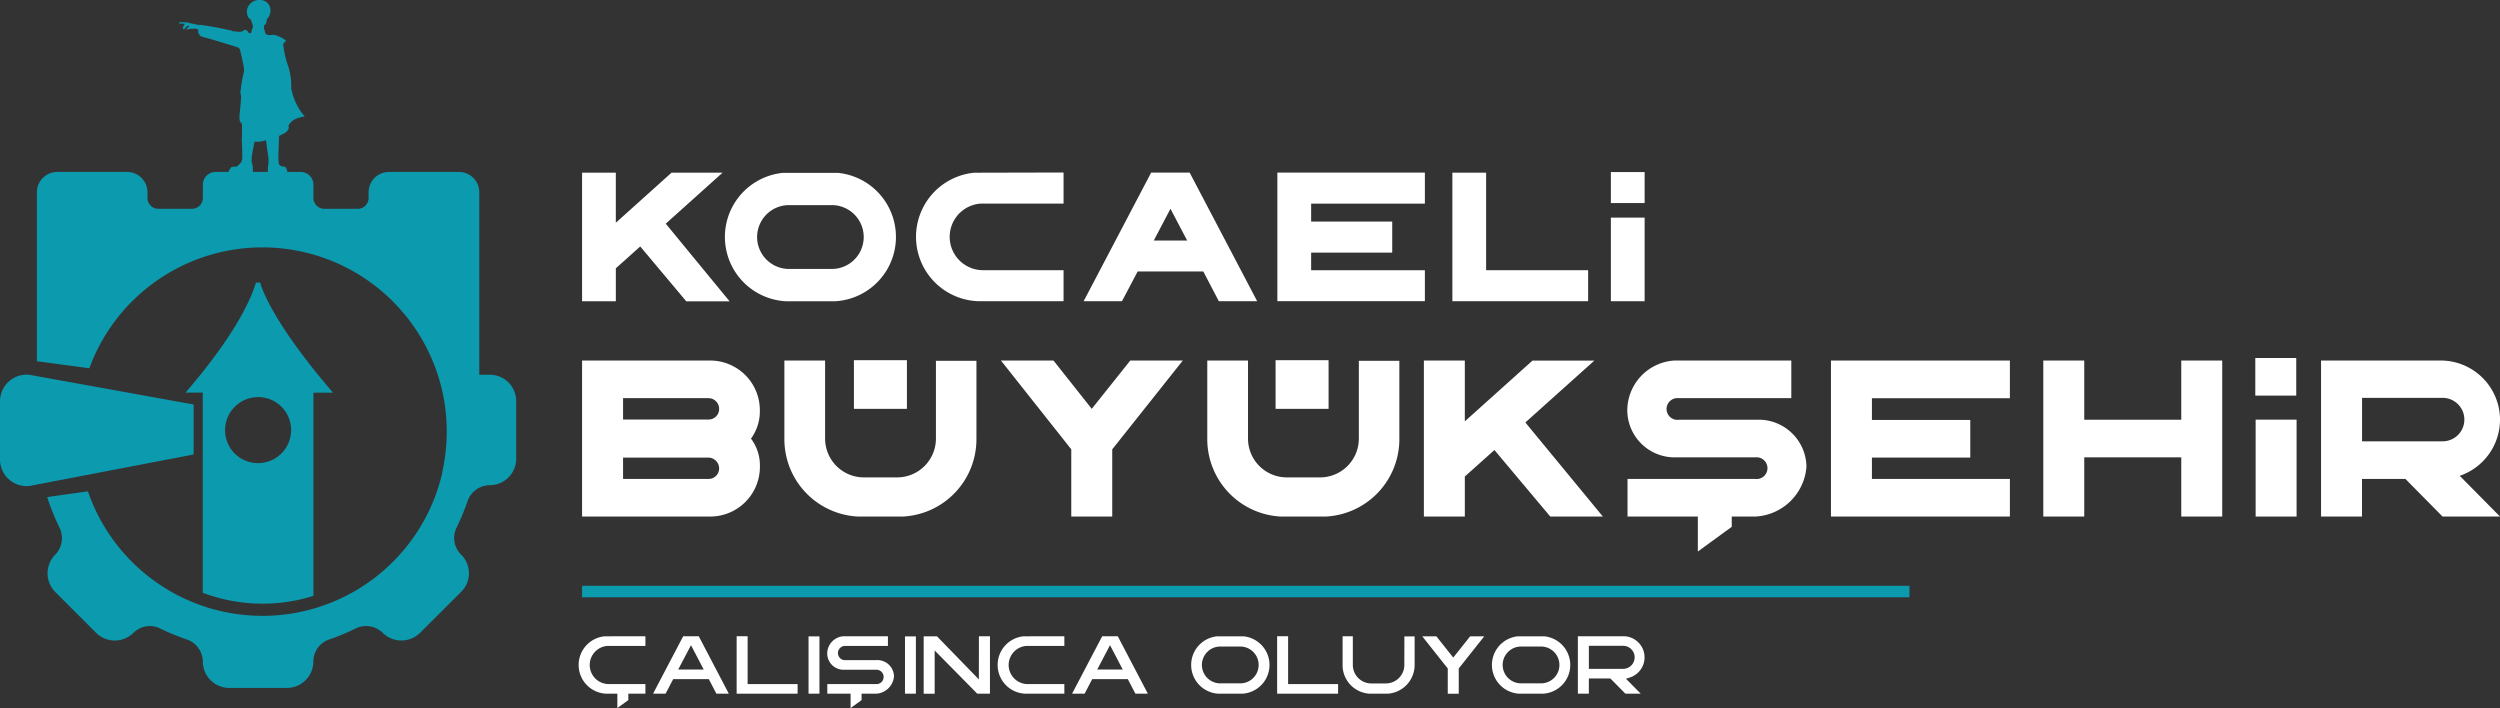
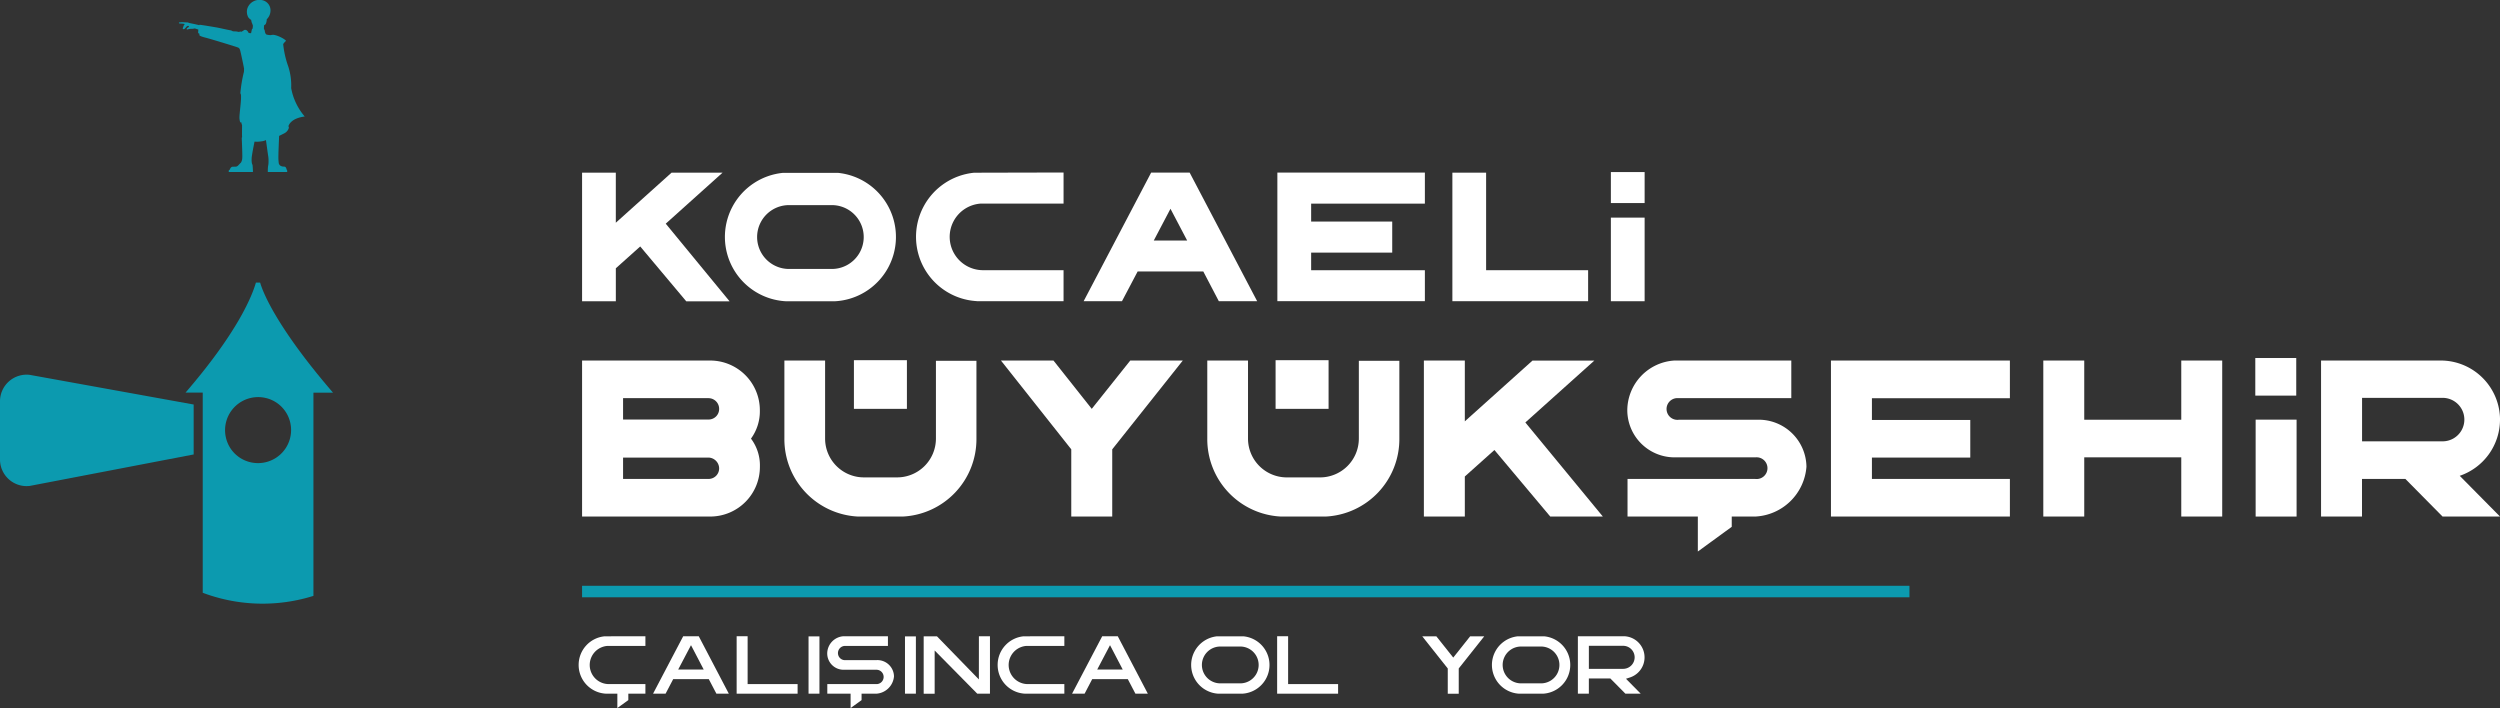
<svg xmlns="http://www.w3.org/2000/svg" id="Group_7" data-name="Group 7" width="161.014" height="45.602" viewBox="0 0 161.014 45.602">
  <rect x="0" y="0" width="161.014" height="45.602" fill="#333333" stroke="none" />
  <defs>
    <clipPath id="clip-path">
      <rect id="Rectangle_24" data-name="Rectangle 24" width="161.014" height="45.602" fill="none" />
    </clipPath>
  </defs>
  <g id="Group_6" data-name="Group 6" clip-path="url(#clip-path)">
    <path id="Path_104" data-name="Path 104" d="M33.869,50.327a2.13,2.13,0,0,1-2.557,2.557A2.108,2.108,0,0,1,29.727,51.3a2.13,2.13,0,0,1,2.557-2.557,2.108,2.108,0,0,1,1.585,1.585m-2.21-9.017c-.252.875-1.175,3.191-4.534,7.088h1.108V61.29a10.943,10.943,0,0,0,7.13.2V48.4h1.259c-3.359-3.9-4.44-6.212-4.692-7.088Z" transform="translate(-15.176 -23.112)" fill="#0c9aaf" />
-     <path id="Path_105" data-name="Path 105" d="M17.12,25.141H16.9a.821.821,0,0,0-.821.821v.852a.7.7,0,0,1-.7.7H13.211a.7.7,0,0,1-.7-.7v-.365A1.308,1.308,0,0,0,11.2,25.141H6.7a1.309,1.309,0,0,0-1.309,1.308V37.331l3.376.453a11.875,11.875,0,0,1,22.892,2.327,12,12,0,0,1-.172,4.407H31.5A11.888,11.888,0,0,1,8.676,45.711l-2.622.369a14.149,14.149,0,0,0,.785,1.953,1.529,1.529,0,0,1-.263,1.751,1.707,1.707,0,0,0,0,2.412L9.2,54.82a1.707,1.707,0,0,0,2.413,0l0,0a1.5,1.5,0,0,1,1.725-.273,14.211,14.211,0,0,0,1.695.7,1.522,1.522,0,0,1,1.043,1.42,1.709,1.709,0,0,0,1.709,1.707h3.7a1.71,1.71,0,0,0,1.71-1.709v0a1.5,1.5,0,0,1,1.027-1.415,14.172,14.172,0,0,0,1.683-.7,1.529,1.529,0,0,1,1.751.266,1.713,1.713,0,0,0,2.421,0L32.7,52.2a1.685,1.685,0,0,0,.027-2.4,1.511,1.511,0,0,1-.3-1.769,14.164,14.164,0,0,0,.694-1.674,1.535,1.535,0,0,1,1.438-1.043,1.7,1.7,0,0,0,1.7-1.7V39.9a1.7,1.7,0,0,0-1.7-1.7h-.676V26.449a1.309,1.309,0,0,0-1.308-1.308H28.063a1.309,1.309,0,0,0-1.309,1.308v.365a.7.7,0,0,1-.7.7H23.9a.7.7,0,0,1-.7-.7v-.852a.821.821,0,0,0-.821-.821H17.12Z" transform="translate(-3.014 -14.066)" fill="#0c9aaf" />
    <path id="Path_106" data-name="Path 106" d="M12.473,56.7,1.91,54.789A1.714,1.714,0,0,0,0,56.493v3.751a1.714,1.714,0,0,0,1.91,1.7l10.563-2.028Z" transform="translate(0 -30.647)" fill="#0c9aaf" />
    <path id="Path_107" data-name="Path 107" d="M34.252,7.5a3.877,3.877,0,0,1-.87-1.825,3.938,3.938,0,0,0-.241-1.548,6.2,6.2,0,0,1-.274-1.288,1.047,1.047,0,0,1,.168-.192c.1-.036-.5-.394-.826-.405a1,1,0,0,0-.159.022,1.282,1.282,0,0,1-.258-.039.191.191,0,0,1-.077-.1.757.757,0,0,1-.04-.181c0-.037-.047-.054-.047-.054s0-.085,0-.13a1.019,1.019,0,0,1,.013-.133c.051-.037.07-.033.105-.086a.8.8,0,0,0,.063-.3.789.789,0,0,0,.24-.516A.667.667,0,0,0,31.438,0a.813.813,0,0,0-.881.555.761.761,0,0,0,.062.559.636.636,0,0,0,.185.167s.021.115.039.172a1.2,1.2,0,0,1,.074.2c0,.044-.02.2-.02.2a.039.039,0,0,0-.039.028c-.009.03-.059.256-.059.256a.674.674,0,0,1-.152-.015c-.019-.013-.078-.211-.25-.2-.034,0-.193.119-.215.121s-.111-.029-.122,0-.127,0-.154-.009a1.905,1.905,0,0,0-.239-.014c-.059,0-.146-.069-.178-.066s-.746-.156-.837-.173-1.105-.19-1.16-.183c-.033,0-.016.032-.04.022h0c-.034-.012-.307-.072-.346-.08s-.235-.045-.3-.064a.518.518,0,0,0-.107-.034c-.011,0-.2,0-.285-.014a1.443,1.443,0,0,0-.152.008c-.034,0-.079.005-.093.008-.032.006-.021.072.049.073.112,0,.163.007.21.009a.744.744,0,0,1,.1.022s-.032.054-.069.1c-.019.081-.082.2-.048.22.093.056.169-.089.233-.151.014-.014.04-.046.07-.049.008,0,.046,0,.052,0,.027.027.044.052.033.062-.055.038-.067.044-.115.076a.091.091,0,0,0-.028.087c.02.025.068,0,.106-.012A.742.742,0,0,1,27,1.858a1.093,1.093,0,0,0,.167-.026c.051.009.215.067.238.074a2.157,2.157,0,0,0-.013.226.466.466,0,0,0,.076.03s0,.067.011.113.261.119.39.151c.295.072,1.995.593,2.057.622s.129.026.18.231c.077.311.243,1.12.242,1.152-.005.127,0,.078-.008.193a8.853,8.853,0,0,0-.231,1.389c.138.09-.089,1.373-.055,1.646.037.292.073.209.135.243-.019.109.03.1.03.168,0,.285-.011.711.006.767,0,0-.027.013-.025.07,0,.033.051,1.111.03,1.3a.559.559,0,0,1-.088.272.935.935,0,0,0-.091.09c-.184.206-.177.155-.455.171-.111.007-.184.214-.184.214h-.042l-.012.125H30.92c0-.154-.023-.437-.023-.437s-.023-.066-.045-.126a1.316,1.316,0,0,1-.016-.286c-.01-.158.185-1.1.185-1.11a1.642,1.642,0,0,0,.4-.011.954.954,0,0,0,.336-.087c.024.147.113.833.143,1.011a2.137,2.137,0,0,1,.022.449,1.263,1.263,0,0,1-.029.231,2.83,2.83,0,0,0-.015.366h1.249l-.006-.126-.027-.015a.381.381,0,0,0-.033-.108c-.03-.058-.053-.1-.145-.1-.247,0-.316-.142-.332-.212a3.182,3.182,0,0,1-.024-.489c0-.249.046-1.276.046-1.276s.263-.128.345-.172c.26-.14.332-.424.249-.441.042-.126.2-.522,1.056-.637" transform="translate(-14.629 0)" fill="#0c9aaf" />
    <rect id="Rectangle_15" data-name="Rectangle 15" width="85.491" height="0.741" transform="translate(37.489 37.728)" fill="#0c9aaf" />
    <path id="Path_108" data-name="Path 108" d="M84.6,94.864a1.849,1.849,0,0,0,1.742,1.852h.751v.926l.707-.511v-.415h1.1V96.1h-2.38a1.231,1.231,0,0,1-.058-2.459H88.9v-.623l-2.628.005A1.849,1.849,0,0,0,84.6,94.864" transform="translate(-47.332 -52.041)" fill="#fff" />
    <path id="Path_109" data-name="Path 109" d="M97.1,95.161l.824-1.567.818,1.567Zm.322-2.143-1.942,3.7h.807l.491-.939h2.291l.491.939h.8l-1.937-3.7Z" transform="translate(-53.42 -52.041)" fill="#fff" />
    <path id="Path_110" data-name="Path 110" d="M108.4,93.018h-.707v3.7h3.926V96.1H108.4Z" transform="translate(-60.249 -52.041)" fill="#fff" />
    <rect id="Rectangle_16" data-name="Rectangle 16" width="0.702" height="3.689" transform="translate(52.075 40.987)" fill="#fff" />
    <path id="Path_111" data-name="Path 111" d="M124.141,94.559H122.1a.455.455,0,0,1-.469-.459.462.462,0,0,1,.453-.459h2.766v-.622h-2.865a1.12,1.12,0,0,0-1.045,1.118,1.052,1.052,0,0,0,1.04,1.04h2.116a.462.462,0,1,1-.011.923h-3.14v.618h1.5v.926l.707-.511v-.414h.943A1.22,1.22,0,0,0,125.24,95.6a1.07,1.07,0,0,0-1.1-1.045" transform="translate(-67.662 -52.041)" fill="#fff" />
    <rect id="Rectangle_17" data-name="Rectangle 17" width="0.702" height="3.689" transform="translate(58.286 40.987)" fill="#fff" />
    <path id="Path_112" data-name="Path 112" d="M138.595,95.8l-2.7-2.777-.855,0v3.7h.707V93.936l2.744,2.782h.818v-3.7h-.712Z" transform="translate(-75.55 -52.041)" fill="#fff" />
    <path id="Path_113" data-name="Path 113" d="M145.858,94.864a1.849,1.849,0,0,0,1.742,1.852h2.554V96.1h-2.38a1.231,1.231,0,0,1-.058-2.459h2.438v-.623l-2.629.005a1.849,1.849,0,0,0-1.667,1.842" transform="translate(-81.604 -52.041)" fill="#fff" />
    <path id="Path_114" data-name="Path 114" d="M158.358,95.161l.824-1.567L160,95.161Zm.322-2.143-1.942,3.7h.807l.491-.939h2.291l.491.939h.8l-1.937-3.7Z" transform="translate(-87.691 -52.041)" fill="#fff" />
    <path id="Path_115" data-name="Path 115" d="M177.32,96.059h-1.3a1.186,1.186,0,0,1-.058-2.37h1.42a1.186,1.186,0,0,1-.063,2.37m.2-3.03h-1.7a1.854,1.854,0,0,0,.074,3.695h1.556a1.853,1.853,0,0,0,.069-3.695" transform="translate(-97.435 -52.047)" fill="#fff" />
    <path id="Path_116" data-name="Path 116" d="M187.428,93.018h-.707v3.7h3.926V96.1h-3.219Z" transform="translate(-104.466 -52.041)" fill="#fff" />
-     <path id="Path_117" data-name="Path 117" d="M200.263,94.87a1.191,1.191,0,0,1-1.208,1.188h-.9a1.191,1.191,0,0,1-1.209-1.188V93.018h-.659V94.96a1.842,1.842,0,0,0,1.737,1.758h1.172a1.854,1.854,0,0,0,1.73-1.847V93.029h-.659Z" transform="translate(-109.816 -52.041)" fill="#fff" />
    <path id="Path_118" data-name="Path 118" d="M209.936,94.4l-1.087-1.367h-.908l1.641,2.069v1.626h.707V95.1l1.642-2.069h-.908Z" transform="translate(-116.338 -52.048)" fill="#fff" />
    <path id="Path_119" data-name="Path 119" d="M221.293,96.059h-1.3a1.186,1.186,0,0,1-.058-2.37h1.42a1.186,1.186,0,0,1-.063,2.37m.2-3.03h-1.7a1.854,1.854,0,0,0,.074,3.695h1.556a1.853,1.853,0,0,0,.069-3.695" transform="translate(-122.037 -52.047)" fill="#fff" />
    <path id="Path_120" data-name="Path 120" d="M233.581,95.118H231.4V93.635h2.179a.742.742,0,1,1,0,1.483m.485.549a1.361,1.361,0,0,0-.406-2.649h-2.966v3.7h.707v-.981h1.383l.971.981h.986l-.949-.961Z" transform="translate(-129.068 -52.041)" fill="#fff" />
    <path id="Path_121" data-name="Path 121" d="M87.274,31.4l1.571-1.406,2.965,3.533H94.6l-4.111-5L94.15,25.24H90.865l-3.592,3.226V25.24H85.1v8.283h2.174Z" transform="translate(-47.611 -14.121)" fill="#fff" />
    <path id="Path_122" data-name="Path 122" d="M110.065,27.347h2.859a2.056,2.056,0,0,1-.106,4.111h-2.647a2.056,2.056,0,0,1-.106-4.111m-.165,6.191h3.19a4.148,4.148,0,0,0,.165-8.27h-3.52a4.148,4.148,0,0,0,.165,8.27" transform="translate(-59.299 -14.136)" fill="#fff" />
    <path id="Path_123" data-name="Path 123" d="M137.841,33.522h5.589v-2h-5.222a2.147,2.147,0,0,1-.107-4.289h5.329v-2c-1.454,0-5.625.012-5.754.012a4.148,4.148,0,0,0,.165,8.27" transform="translate(-74.931 -14.121)" fill="#fff" />
    <path id="Path_124" data-name="Path 124" d="M164.029,27.568l1.074,2.044h-2.149Zm-2.115,4.04h4.23l1,1.914h2.469l-4.348-8.282h-2.481l-4.348,8.282h2.469Z" transform="translate(-88.644 -14.122)" fill="#fff" />
    <path id="Path_125" data-name="Path 125" d="M196.256,31.526h-7.325V30.392h5.222v-2h-5.222V27.237h7.325v-2h-9.5v8.282h9.5Z" transform="translate(-104.486 -14.122)" fill="#fff" />
    <path id="Path_126" data-name="Path 126" d="M221.083,31.526h-6.57V25.241H212.34v8.282h8.743Z" transform="translate(-118.799 -14.122)" fill="#fff" />
    <rect id="Rectangle_18" data-name="Rectangle 18" width="2.174" height="5.385" transform="translate(103.749 14.016)" fill="#fff" />
    <rect id="Rectangle_19" data-name="Rectangle 19" width="2.174" height="1.996" transform="translate(103.749 11.082)" fill="#fff" />
    <path id="Path_127" data-name="Path 127" d="M93.24,56.511h-5.5V55.135h5.5a.688.688,0,0,1,.688.688.679.679,0,0,1-.688.688m0,3.827h-5.5V58.961h5.5a.707.707,0,0,1,.688.688.679.679,0,0,1-.688.688m2.737-2.594a2.992,2.992,0,0,0,.573-1.821A3.2,3.2,0,0,0,93.4,52.712H85.1V62.759h8.3a3.2,3.2,0,0,0,3.153-3.21,2.863,2.863,0,0,0-.573-1.806" transform="translate(-47.611 -29.491)" fill="#fff" />
    <path id="Path_128" data-name="Path 128" d="M127.049,57.743V52.727H124.44v5.016a2.5,2.5,0,0,1-2.537,2.494h-2.064a2.5,2.5,0,0,1-2.537-2.494V52.712H114.68v5.031a4.987,4.987,0,0,0,4.729,5.016h2.91a4.987,4.987,0,0,0,4.73-5.016" transform="translate(-64.161 -29.491)" fill="#fff" />
    <path id="Path_129" data-name="Path 129" d="M153.509,62.76V58.431l4.544-5.719H154.67l-2.48,3.111-2.465-3.111h-3.383l4.529,5.719V62.76Z" transform="translate(-81.875 -29.491)" fill="#fff" />
    <path id="Path_130" data-name="Path 130" d="M184.148,62.759a4.988,4.988,0,0,0,4.73-5.016V52.727h-2.609v5.017a2.5,2.5,0,0,1-2.537,2.494h-2.064a2.5,2.5,0,0,1-2.537-2.494V52.712h-2.623v5.031a4.988,4.988,0,0,0,4.73,5.016Z" transform="translate(-98.752 -29.491)" fill="#fff" />
    <path id="Path_131" data-name="Path 131" d="M216.313,62.76H219.7L214.708,56.7l4.443-3.985h-3.984l-4.357,3.913V52.712h-2.637V62.76h2.637V60.18l1.906-1.706Z" transform="translate(-116.467 -29.491)" fill="#fff" />
    <path id="Path_132" data-name="Path 132" d="M246.3,56.526H241.24a.7.7,0,1,1-.029-1.39h7.267V52.713h-7.539a3.229,3.229,0,0,0-3.024,3.211,3.046,3.046,0,0,0,3,3.024h5.26a.7.7,0,1,1-.028,1.39H237.93V62.76h4.528v2.253l2.184-1.591V62.76h1.529a3.475,3.475,0,0,0,3.283-3.211,3.073,3.073,0,0,0-3.154-3.024" transform="translate(-133.108 -29.492)" fill="#fff" />
    <path id="Path_133" data-name="Path 133" d="M279.214,60.338h-8.886V58.962h6.335V56.54h-6.335v-1.4h8.886V52.713H267.69V62.76h11.524Z" transform="translate(-149.766 -29.492)" fill="#fff" />
    <path id="Path_134" data-name="Path 134" d="M307.621,56.525h-6.249V52.713h-2.637V62.76h2.637V58.947h6.249V62.76h2.637V52.713h-2.637Z" transform="translate(-167.135 -29.491)" fill="#fff" />
    <rect id="Rectangle_20" data-name="Rectangle 20" width="2.637" height="6.242" transform="translate(145.276 27.027)" fill="#fff" />
    <path id="Path_135" data-name="Path 135" d="M347.187,57.916h-5.2v-2.8h5.174a1.4,1.4,0,1,1,.029,2.8m3.683-1.39a3.822,3.822,0,0,0-3.727-3.813h-7.8V62.76h2.637V60.338h2.794l2.394,2.422h3.7l-2.594-2.623a3.826,3.826,0,0,0,2.594-3.612" transform="translate(-189.857 -29.492)" fill="#fff" />
    <rect id="Rectangle_21" data-name="Rectangle 21" width="3.413" height="3.134" transform="translate(54.997 23.198)" fill="#fff" />
    <rect id="Rectangle_22" data-name="Rectangle 22" width="3.413" height="3.134" transform="translate(82.155 23.198)" fill="#fff" />
    <rect id="Rectangle_23" data-name="Rectangle 23" width="2.637" height="2.422" transform="translate(145.254 23.058)" fill="#fff" />
  </g>
</svg>